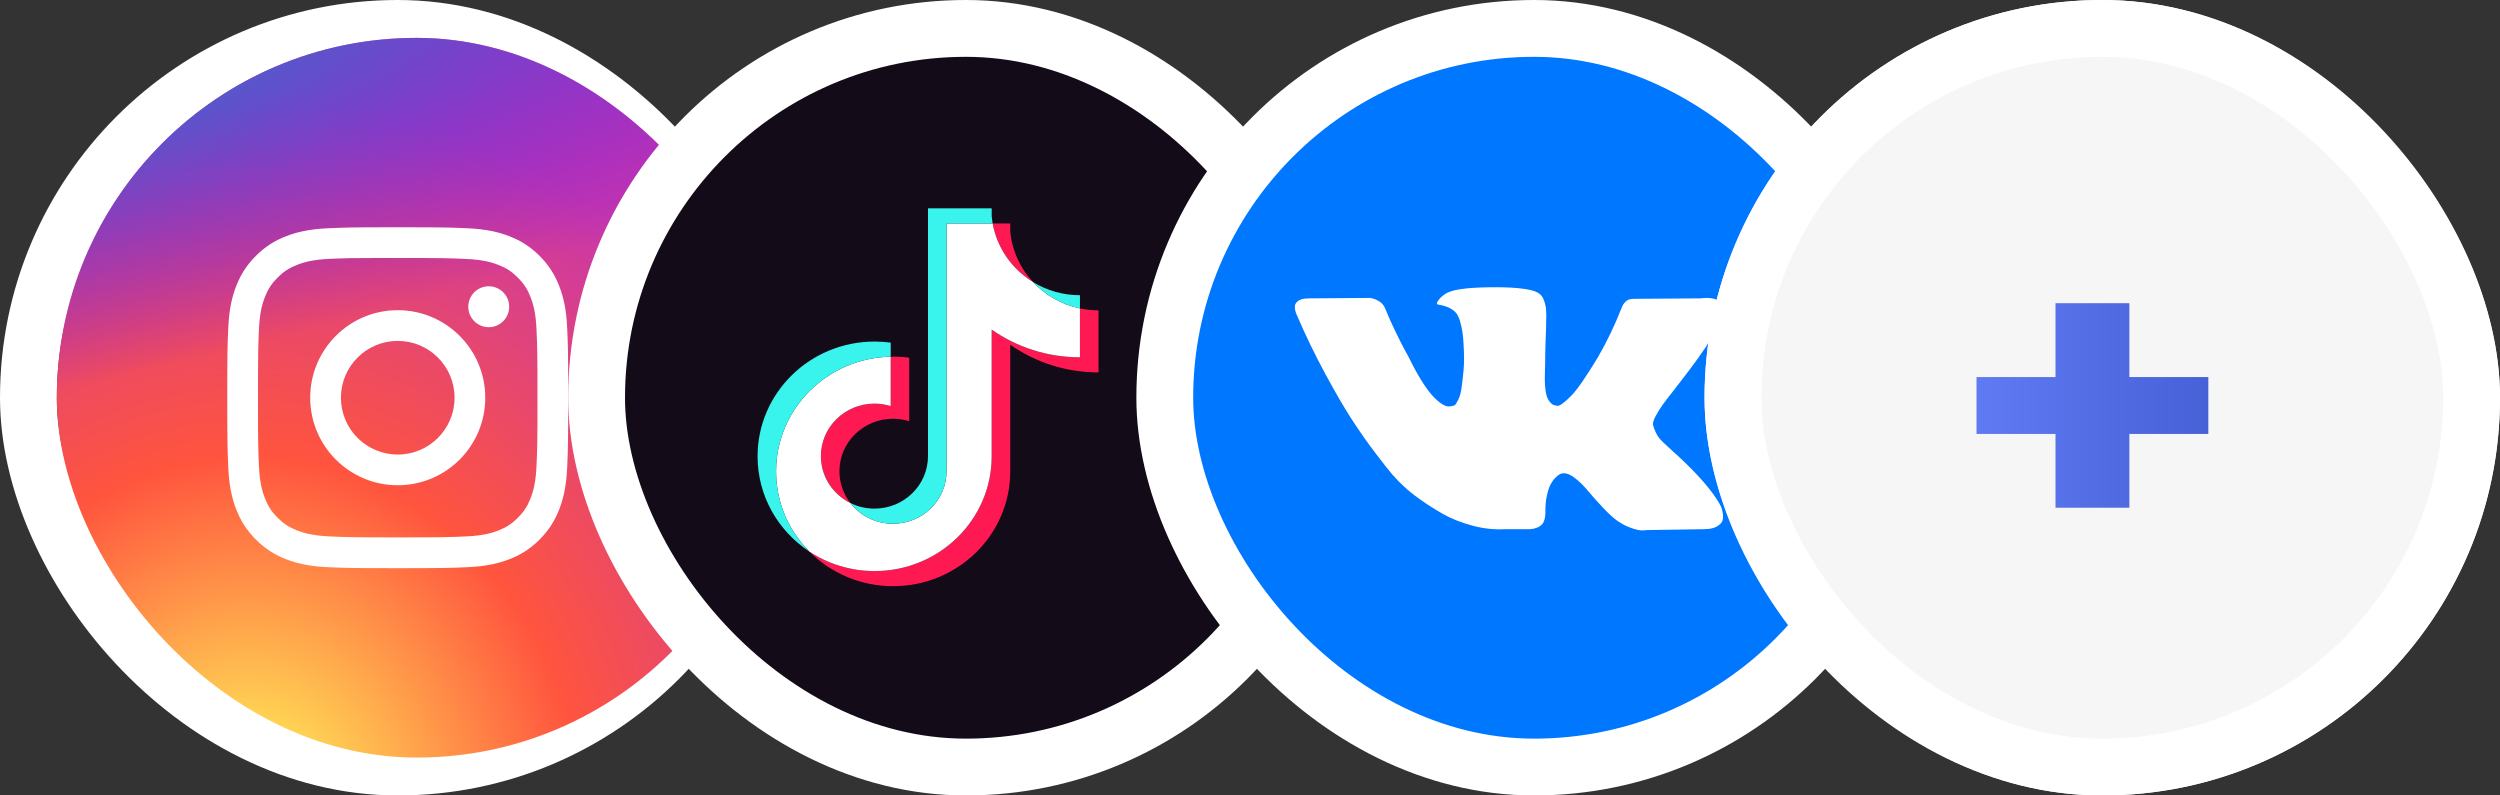
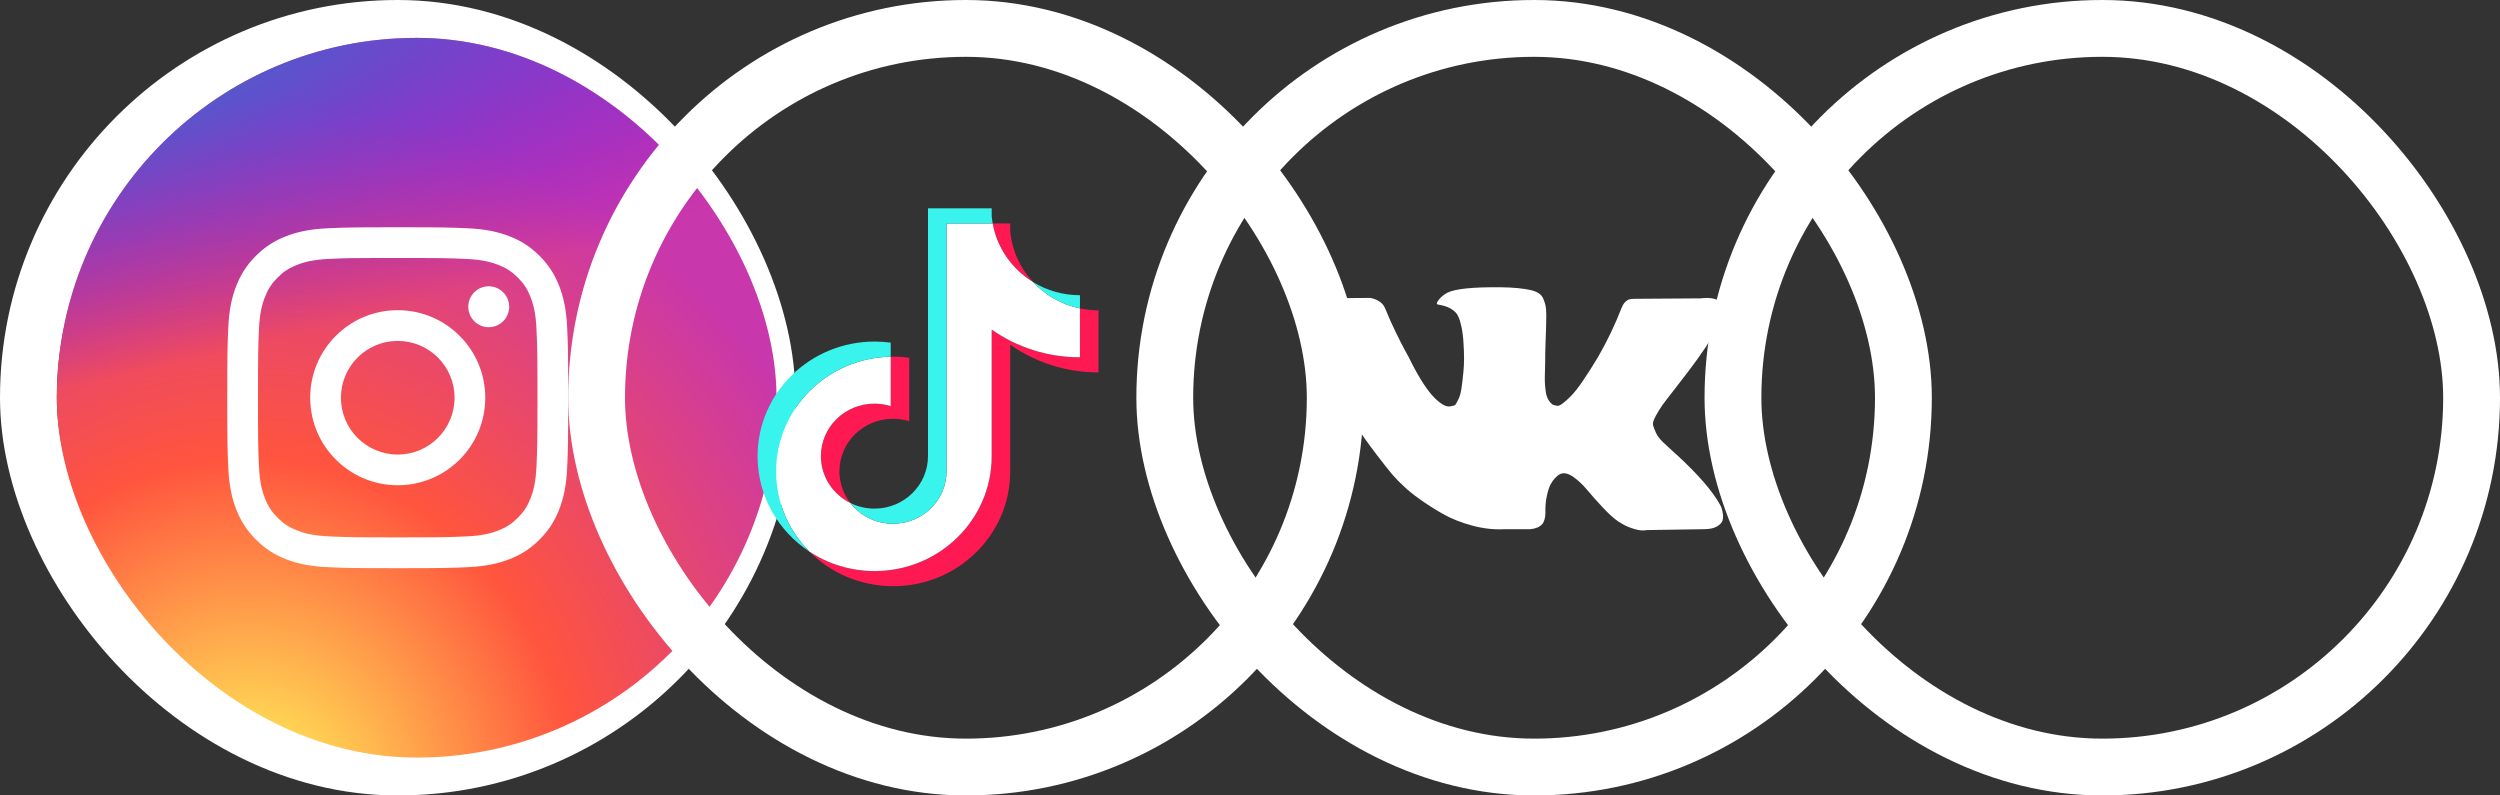
<svg xmlns="http://www.w3.org/2000/svg" width="132" height="42" viewBox="0 0 132 42" fill="none">
  <rect x="0" y="0" width="132" height="42" fill="#333333" stroke="none" />
  <rect x="1.5" y="1.5" width="39" height="39" rx="19.5" stroke="white" stroke-width="3" />
  <rect x="3" y="2" width="38" height="38" rx="19" fill="url(#paint0_radial_67_523)" />
  <rect x="3" y="2" width="38" height="38" rx="19" fill="url(#paint1_radial_67_523)" />
  <path d="M21.001 12C18.557 12 18.25 12.011 17.29 12.054C16.332 12.098 15.678 12.25 15.105 12.473C14.513 12.702 14.011 13.01 13.511 13.51C13.01 14.011 12.703 14.513 12.472 15.104C12.249 15.677 12.097 16.331 12.054 17.289C12.011 18.249 12 18.556 12 21C12 23.444 12.011 23.75 12.054 24.71C12.098 25.668 12.25 26.322 12.473 26.894C12.703 27.486 13.01 27.988 13.511 28.489C14.011 28.989 14.513 29.298 15.104 29.527C15.677 29.75 16.331 29.902 17.289 29.946C18.249 29.989 18.556 30 21 30C23.444 30 23.75 29.989 24.71 29.946C25.668 29.902 26.323 29.75 26.895 29.527C27.487 29.298 27.989 28.989 28.489 28.489C28.989 27.988 29.297 27.486 29.527 26.895C29.749 26.322 29.901 25.668 29.946 24.71C29.989 23.75 30 23.444 30 21C30 18.556 29.989 18.249 29.946 17.289C29.901 16.331 29.749 15.677 29.527 15.105C29.297 14.513 28.989 14.011 28.489 13.51C27.988 13.01 27.488 12.702 26.895 12.473C26.321 12.25 25.667 12.098 24.709 12.054C23.749 12.011 23.443 12 20.998 12H21.001ZM20.193 13.622C20.433 13.621 20.701 13.622 21.001 13.622C23.404 13.622 23.689 13.63 24.638 13.674C25.515 13.714 25.991 13.86 26.309 13.984C26.729 14.147 27.028 14.342 27.343 14.657C27.658 14.972 27.853 15.272 28.016 15.692C28.14 16.009 28.286 16.485 28.326 17.362C28.369 18.311 28.379 18.596 28.379 20.998C28.379 23.4 28.369 23.685 28.326 24.634C28.286 25.511 28.14 25.987 28.016 26.304C27.853 26.724 27.658 27.023 27.343 27.338C27.028 27.653 26.729 27.848 26.309 28.011C25.992 28.135 25.515 28.281 24.638 28.321C23.689 28.364 23.404 28.374 21.001 28.374C18.598 28.374 18.313 28.364 17.364 28.321C16.487 28.281 16.01 28.134 15.693 28.011C15.273 27.848 14.973 27.653 14.658 27.338C14.343 27.023 14.148 26.724 13.984 26.303C13.861 25.987 13.714 25.51 13.674 24.633C13.631 23.684 13.623 23.399 13.623 20.996C13.623 18.592 13.631 18.309 13.674 17.36C13.714 16.483 13.861 16.006 13.984 15.689C14.148 15.269 14.343 14.969 14.658 14.654C14.973 14.339 15.273 14.144 15.693 13.981C16.01 13.857 16.487 13.711 17.364 13.67C18.194 13.633 18.516 13.621 20.193 13.62V13.622ZM25.805 15.116C25.209 15.116 24.725 15.6 24.725 16.196C24.725 16.792 25.209 17.276 25.805 17.276C26.401 17.276 26.885 16.792 26.885 16.196C26.885 15.6 26.401 15.116 25.805 15.116V15.116ZM21.001 16.378C18.448 16.378 16.379 18.448 16.379 21C16.379 23.552 18.448 25.621 21.001 25.621C23.553 25.621 25.622 23.552 25.622 21C25.622 18.448 23.553 16.378 21.001 16.378H21.001ZM21.001 18C22.658 18 24.001 19.343 24.001 21C24.001 22.657 22.658 24 21.001 24C19.344 24 18.001 22.657 18.001 21C18.001 19.343 19.344 18 21.001 18Z" fill="white" />
-   <rect x="31.5" y="1.5" width="39" height="39" rx="19.5" fill="#130B18" />
  <rect x="31.5" y="1.5" width="39" height="39" rx="19.5" stroke="white" stroke-width="3" />
  <path d="M53.34 18.201C54.653 19.122 56.262 19.663 58 19.663V16.385C57.671 16.386 57.343 16.352 57.021 16.285V18.865C55.284 18.865 53.675 18.324 52.361 17.403V24.093C52.361 27.439 49.594 30.152 46.181 30.152C44.907 30.152 43.724 29.774 42.74 29.127C43.863 30.252 45.428 30.95 47.159 30.95C50.573 30.95 53.34 28.237 53.34 24.891V18.201H53.34ZM54.547 14.894C53.876 14.176 53.435 13.247 53.34 12.22V11.798H52.413C52.646 13.103 53.442 14.219 54.547 14.894ZM44.899 26.559C44.524 26.077 44.321 25.487 44.322 24.881C44.322 23.351 45.588 22.11 47.15 22.11C47.441 22.11 47.73 22.153 48.007 22.24V18.888C47.683 18.845 47.356 18.826 47.029 18.833V21.442C46.752 21.355 46.462 21.311 46.171 21.312C44.609 21.312 43.344 22.552 43.344 24.083C43.344 25.166 43.977 26.103 44.899 26.559Z" fill="#FE1953" />
  <path d="M52.361 17.403C53.675 18.324 55.283 18.865 57.021 18.865V16.285C56.051 16.082 55.192 15.585 54.547 14.894C53.442 14.218 52.646 13.103 52.412 11.798H49.977V24.891C49.971 26.417 48.707 27.653 47.149 27.653C46.231 27.653 45.415 27.224 44.899 26.559C43.976 26.103 43.343 25.166 43.343 24.083C43.343 22.553 44.609 21.312 46.171 21.312C46.47 21.312 46.758 21.357 47.029 21.442V18.833C43.675 18.901 40.978 21.587 40.978 24.891C40.978 26.54 41.65 28.035 42.74 29.127C43.723 29.774 44.907 30.152 46.181 30.152C49.594 30.152 52.361 27.439 52.361 24.093L52.361 17.403Z" fill="white" />
  <path d="M57.021 16.285V15.587C56.146 15.589 55.289 15.348 54.547 14.894C55.204 15.599 56.069 16.085 57.021 16.285M52.412 11.798C52.39 11.673 52.373 11.548 52.361 11.422V11H48.998V24.093C48.992 25.619 47.729 26.855 46.171 26.855C45.729 26.855 45.293 26.754 44.899 26.559C45.415 27.224 46.231 27.653 47.149 27.653C48.707 27.653 49.971 26.417 49.976 24.891V11.798L52.412 11.798ZM47.029 18.833V18.09C46.748 18.053 46.465 18.034 46.181 18.034C42.767 18.034 40 20.747 40 24.093C40 26.191 41.087 28.039 42.74 29.127C41.65 28.035 40.979 26.54 40.979 24.891C40.979 21.587 43.675 18.901 47.029 18.833Z" fill="#39F4ED" />
-   <rect x="61.5" y="1.5" width="39" height="39" rx="19.5" fill="#0077FF" />
  <rect x="61.5" y="1.5" width="39" height="39" rx="19.5" stroke="white" stroke-width="3" />
  <path d="M90.965 16.094C91.145 16.594 90.556 17.742 89.197 19.539C89.009 19.789 88.753 20.121 88.431 20.535C88.117 20.934 87.901 21.215 87.783 21.379C87.665 21.543 87.546 21.736 87.424 21.959C87.302 22.182 87.255 22.346 87.282 22.451C87.31 22.557 87.361 22.691 87.436 22.855C87.51 23.02 87.638 23.188 87.819 23.359C87.999 23.531 88.223 23.738 88.49 23.98C88.522 23.996 88.541 24.012 88.549 24.027C89.657 25.051 90.407 25.914 90.8 26.617C90.823 26.656 90.849 26.705 90.876 26.764C90.904 26.822 90.931 26.926 90.959 27.074C90.986 27.223 90.984 27.355 90.953 27.473C90.921 27.59 90.823 27.697 90.658 27.795C90.493 27.893 90.262 27.941 89.963 27.941L86.947 27.988C86.758 28.027 86.538 28.008 86.287 27.93C86.035 27.852 85.831 27.766 85.674 27.672L85.439 27.531C85.203 27.367 84.928 27.117 84.614 26.781C84.299 26.445 84.03 26.143 83.807 25.873C83.583 25.604 83.343 25.377 83.088 25.193C82.832 25.01 82.611 24.949 82.422 25.012C82.398 25.02 82.367 25.033 82.328 25.053C82.289 25.072 82.222 25.129 82.127 25.223C82.033 25.316 81.949 25.432 81.874 25.568C81.8 25.705 81.733 25.908 81.674 26.178C81.615 26.447 81.589 26.75 81.597 27.086C81.597 27.203 81.584 27.311 81.556 27.408C81.529 27.506 81.499 27.578 81.468 27.625L81.421 27.684C81.279 27.832 81.071 27.918 80.796 27.941H79.441C78.883 27.973 78.31 27.908 77.721 27.748C77.132 27.588 76.615 27.381 76.171 27.127C75.728 26.873 75.323 26.615 74.958 26.354C74.592 26.092 74.316 25.867 74.127 25.68L73.832 25.398C73.754 25.32 73.646 25.203 73.508 25.047C73.371 24.891 73.09 24.535 72.666 23.98C72.242 23.426 71.825 22.836 71.417 22.211C71.008 21.586 70.527 20.762 69.974 19.738C69.42 18.715 68.907 17.652 68.436 16.551C68.389 16.426 68.365 16.32 68.365 16.234C68.365 16.148 68.377 16.086 68.401 16.047L68.448 15.977C68.566 15.828 68.789 15.754 69.119 15.754L72.348 15.73C72.442 15.746 72.532 15.771 72.619 15.807C72.705 15.842 72.768 15.875 72.807 15.906L72.866 15.941C72.992 16.027 73.086 16.152 73.149 16.316C73.306 16.707 73.487 17.111 73.691 17.529C73.895 17.947 74.056 18.266 74.174 18.484L74.363 18.824C74.591 19.293 74.81 19.699 75.022 20.043C75.235 20.387 75.425 20.654 75.594 20.846C75.763 21.037 75.926 21.188 76.083 21.297C76.24 21.406 76.374 21.461 76.484 21.461C76.594 21.461 76.7 21.441 76.802 21.402C76.817 21.395 76.837 21.375 76.861 21.344C76.884 21.312 76.931 21.227 77.002 21.086C77.073 20.945 77.126 20.762 77.161 20.535C77.196 20.309 77.234 19.992 77.273 19.586C77.312 19.18 77.312 18.691 77.273 18.121C77.257 17.809 77.222 17.523 77.167 17.266C77.112 17.008 77.057 16.828 77.002 16.727L76.931 16.586C76.735 16.32 76.401 16.152 75.93 16.082C75.828 16.066 75.847 15.973 75.989 15.801C76.114 15.652 76.264 15.535 76.436 15.449C76.853 15.246 77.791 15.152 79.252 15.168C79.897 15.176 80.427 15.227 80.843 15.32C81 15.359 81.132 15.412 81.238 15.479C81.344 15.545 81.424 15.639 81.48 15.76C81.534 15.881 81.576 16.006 81.603 16.135C81.631 16.264 81.644 16.441 81.644 16.668C81.644 16.895 81.641 17.109 81.633 17.312C81.625 17.516 81.615 17.791 81.603 18.139C81.591 18.486 81.585 18.809 81.585 19.105C81.585 19.191 81.582 19.355 81.574 19.598C81.566 19.84 81.564 20.027 81.568 20.16C81.572 20.293 81.585 20.451 81.609 20.635C81.633 20.818 81.678 20.971 81.745 21.092C81.811 21.213 81.9 21.309 82.01 21.379C82.073 21.395 82.139 21.41 82.21 21.426C82.281 21.441 82.383 21.398 82.516 21.297C82.65 21.195 82.799 21.061 82.964 20.893C83.129 20.725 83.333 20.463 83.577 20.107C83.82 19.752 84.087 19.332 84.378 18.848C84.849 18.035 85.27 17.156 85.639 16.211C85.67 16.133 85.71 16.064 85.757 16.006C85.804 15.947 85.847 15.906 85.886 15.883L85.933 15.848L85.992 15.818L86.145 15.783L86.381 15.777L89.775 15.754C90.081 15.715 90.332 15.725 90.529 15.783C90.725 15.842 90.847 15.906 90.894 15.977L90.965 16.094Z" fill="white" />
  <g clip-path="url(#clip0_67_523)">
    <rect x="90" width="42" height="42" fill="#F6F6F6" />
-     <path d="M108.53 16.01H112.43V19.91H116.6V22.91H112.43V26.81H108.53V22.91H104.36V19.91H108.53V16.01Z" fill="url(#paint2_linear_67_523)" />
  </g>
  <rect x="91.5" y="1.5" width="39" height="39" rx="19.5" stroke="white" stroke-width="3" />
  <defs>
    <radialGradient id="paint0_radial_67_523" cx="0" cy="0" r="1" gradientUnits="userSpaceOnUse" gradientTransform="translate(13.094 42.927) rotate(-90) scale(37.661 35.028)">
      <stop stop-color="#FFDD55" />
      <stop offset="0.1" stop-color="#FFDD55" />
      <stop offset="0.5" stop-color="#FF543E" />
      <stop offset="1" stop-color="#C837AB" />
    </radialGradient>
    <radialGradient id="paint1_radial_67_523" cx="0" cy="0" r="1" gradientUnits="userSpaceOnUse" gradientTransform="translate(-3.365 4.737) rotate(78.681) scale(16.835 69.393)">
      <stop stop-color="#3771C8" />
      <stop offset="0.128" stop-color="#3771C8" />
      <stop offset="1" stop-color="#6600FF" stop-opacity="0" />
    </radialGradient>
    <linearGradient id="paint2_linear_67_523" x1="104" y1="20.5" x2="117" y2="20.5" gradientUnits="userSpaceOnUse">
      <stop stop-color="#607BF4" />
      <stop offset="1" stop-color="#4660D6" />
    </linearGradient>
    <clipPath id="clip0_67_523">
-       <rect x="90" width="42" height="42" rx="21" fill="white" />
-     </clipPath>
+       </clipPath>
  </defs>
</svg>